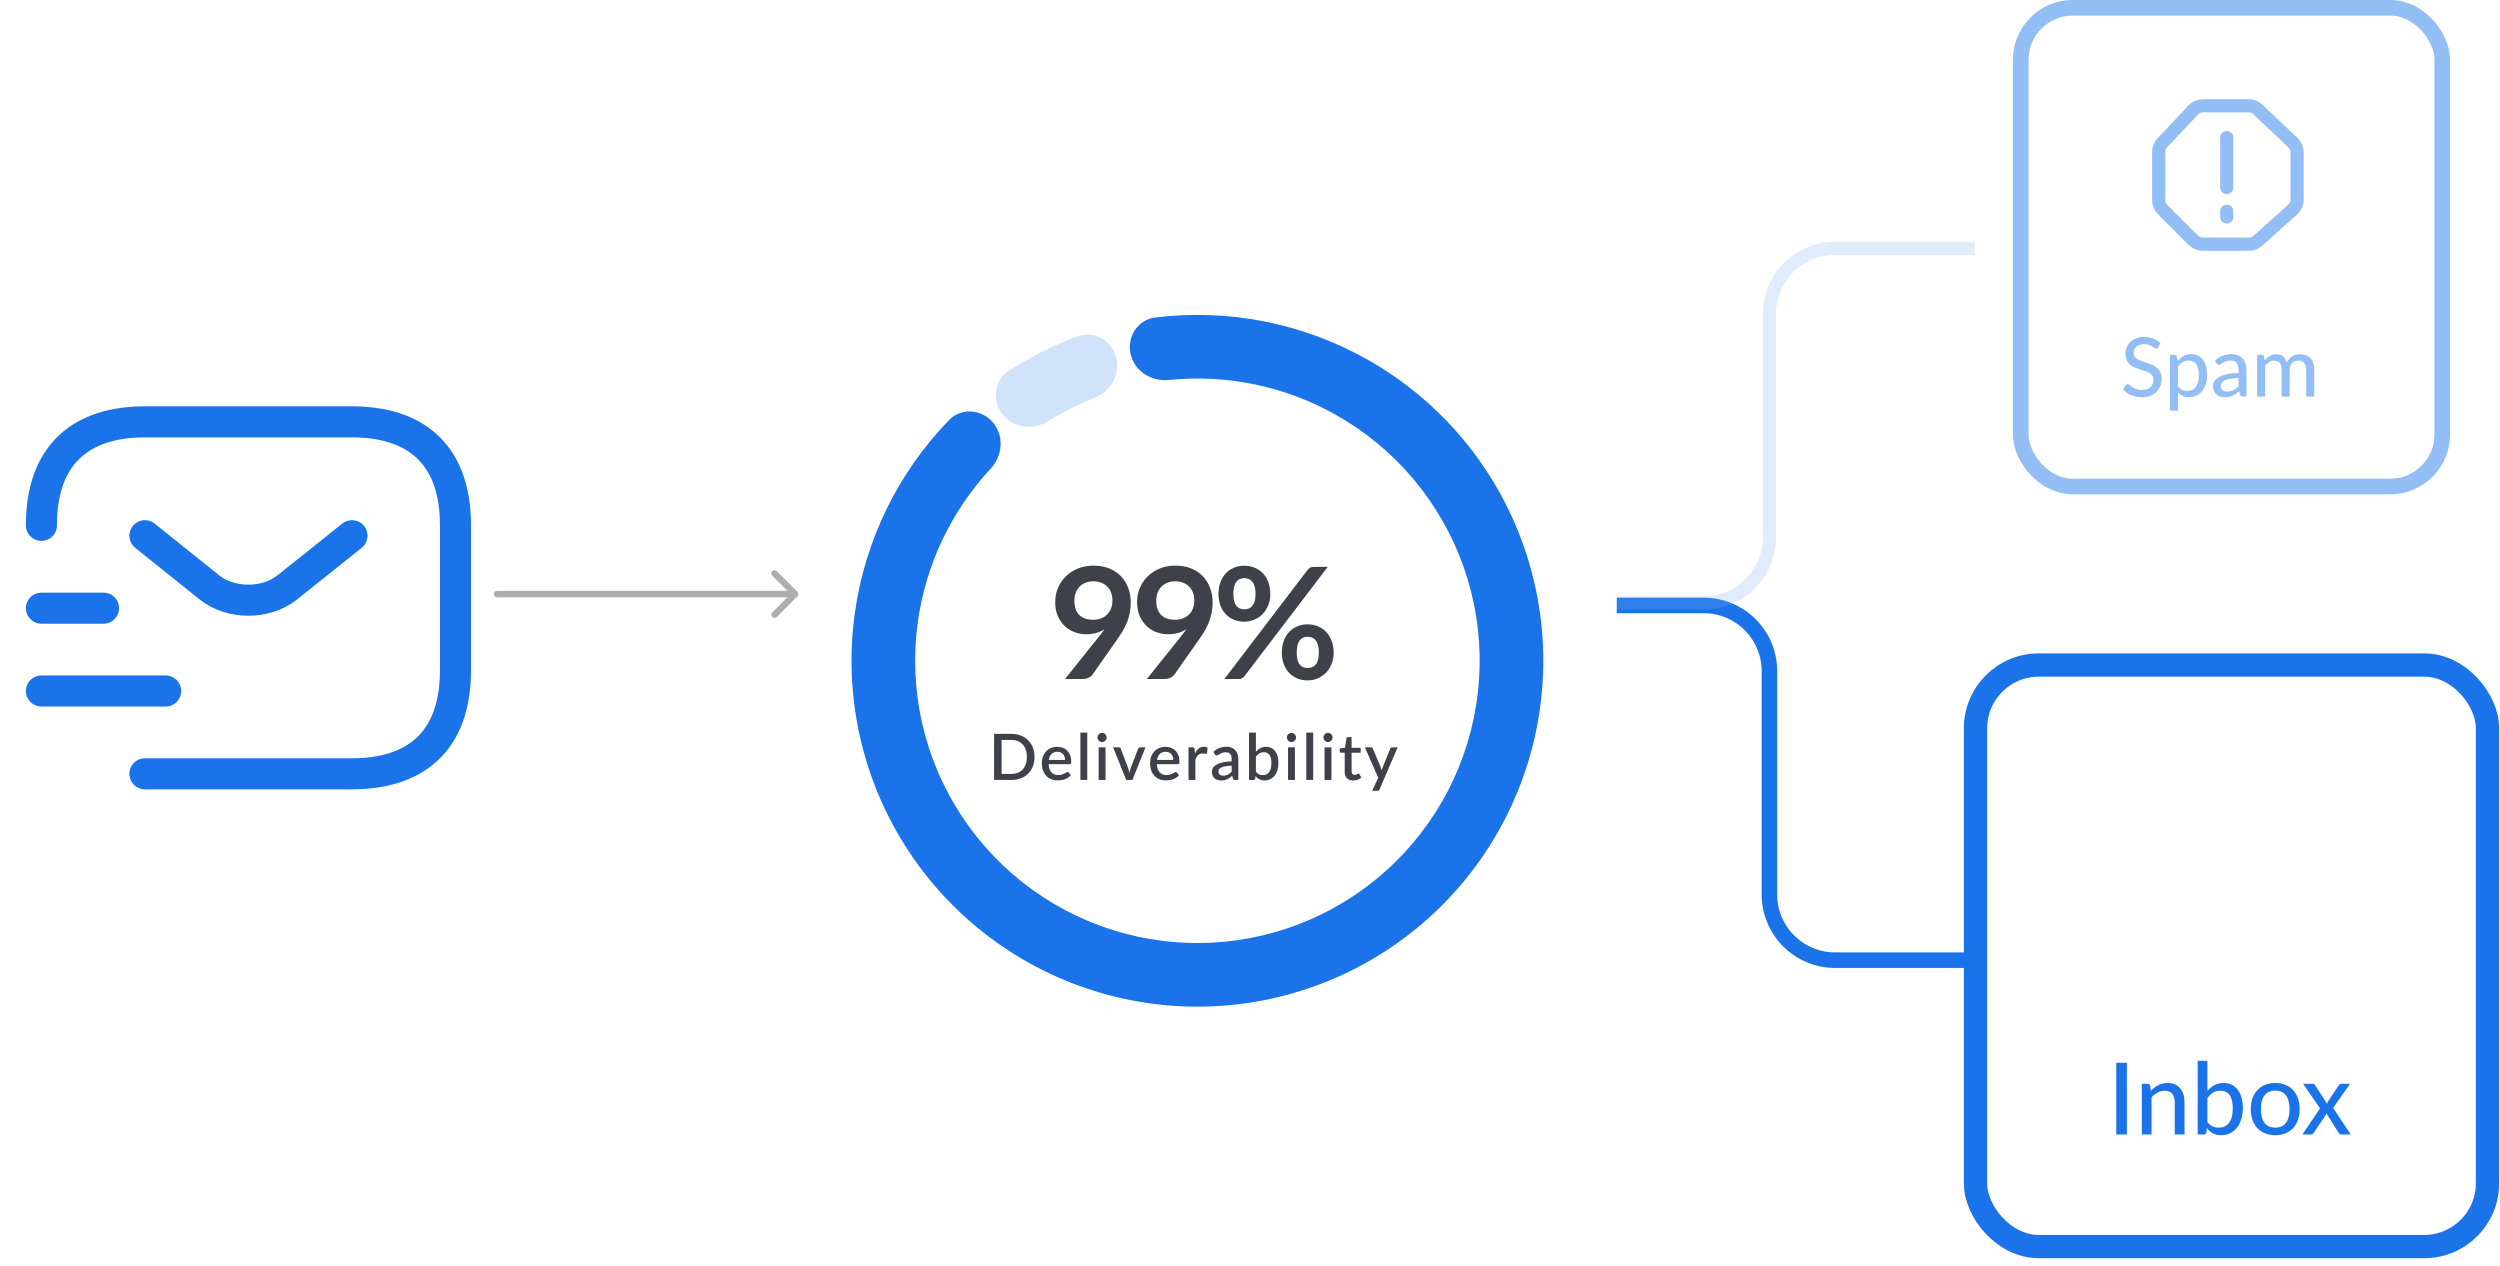
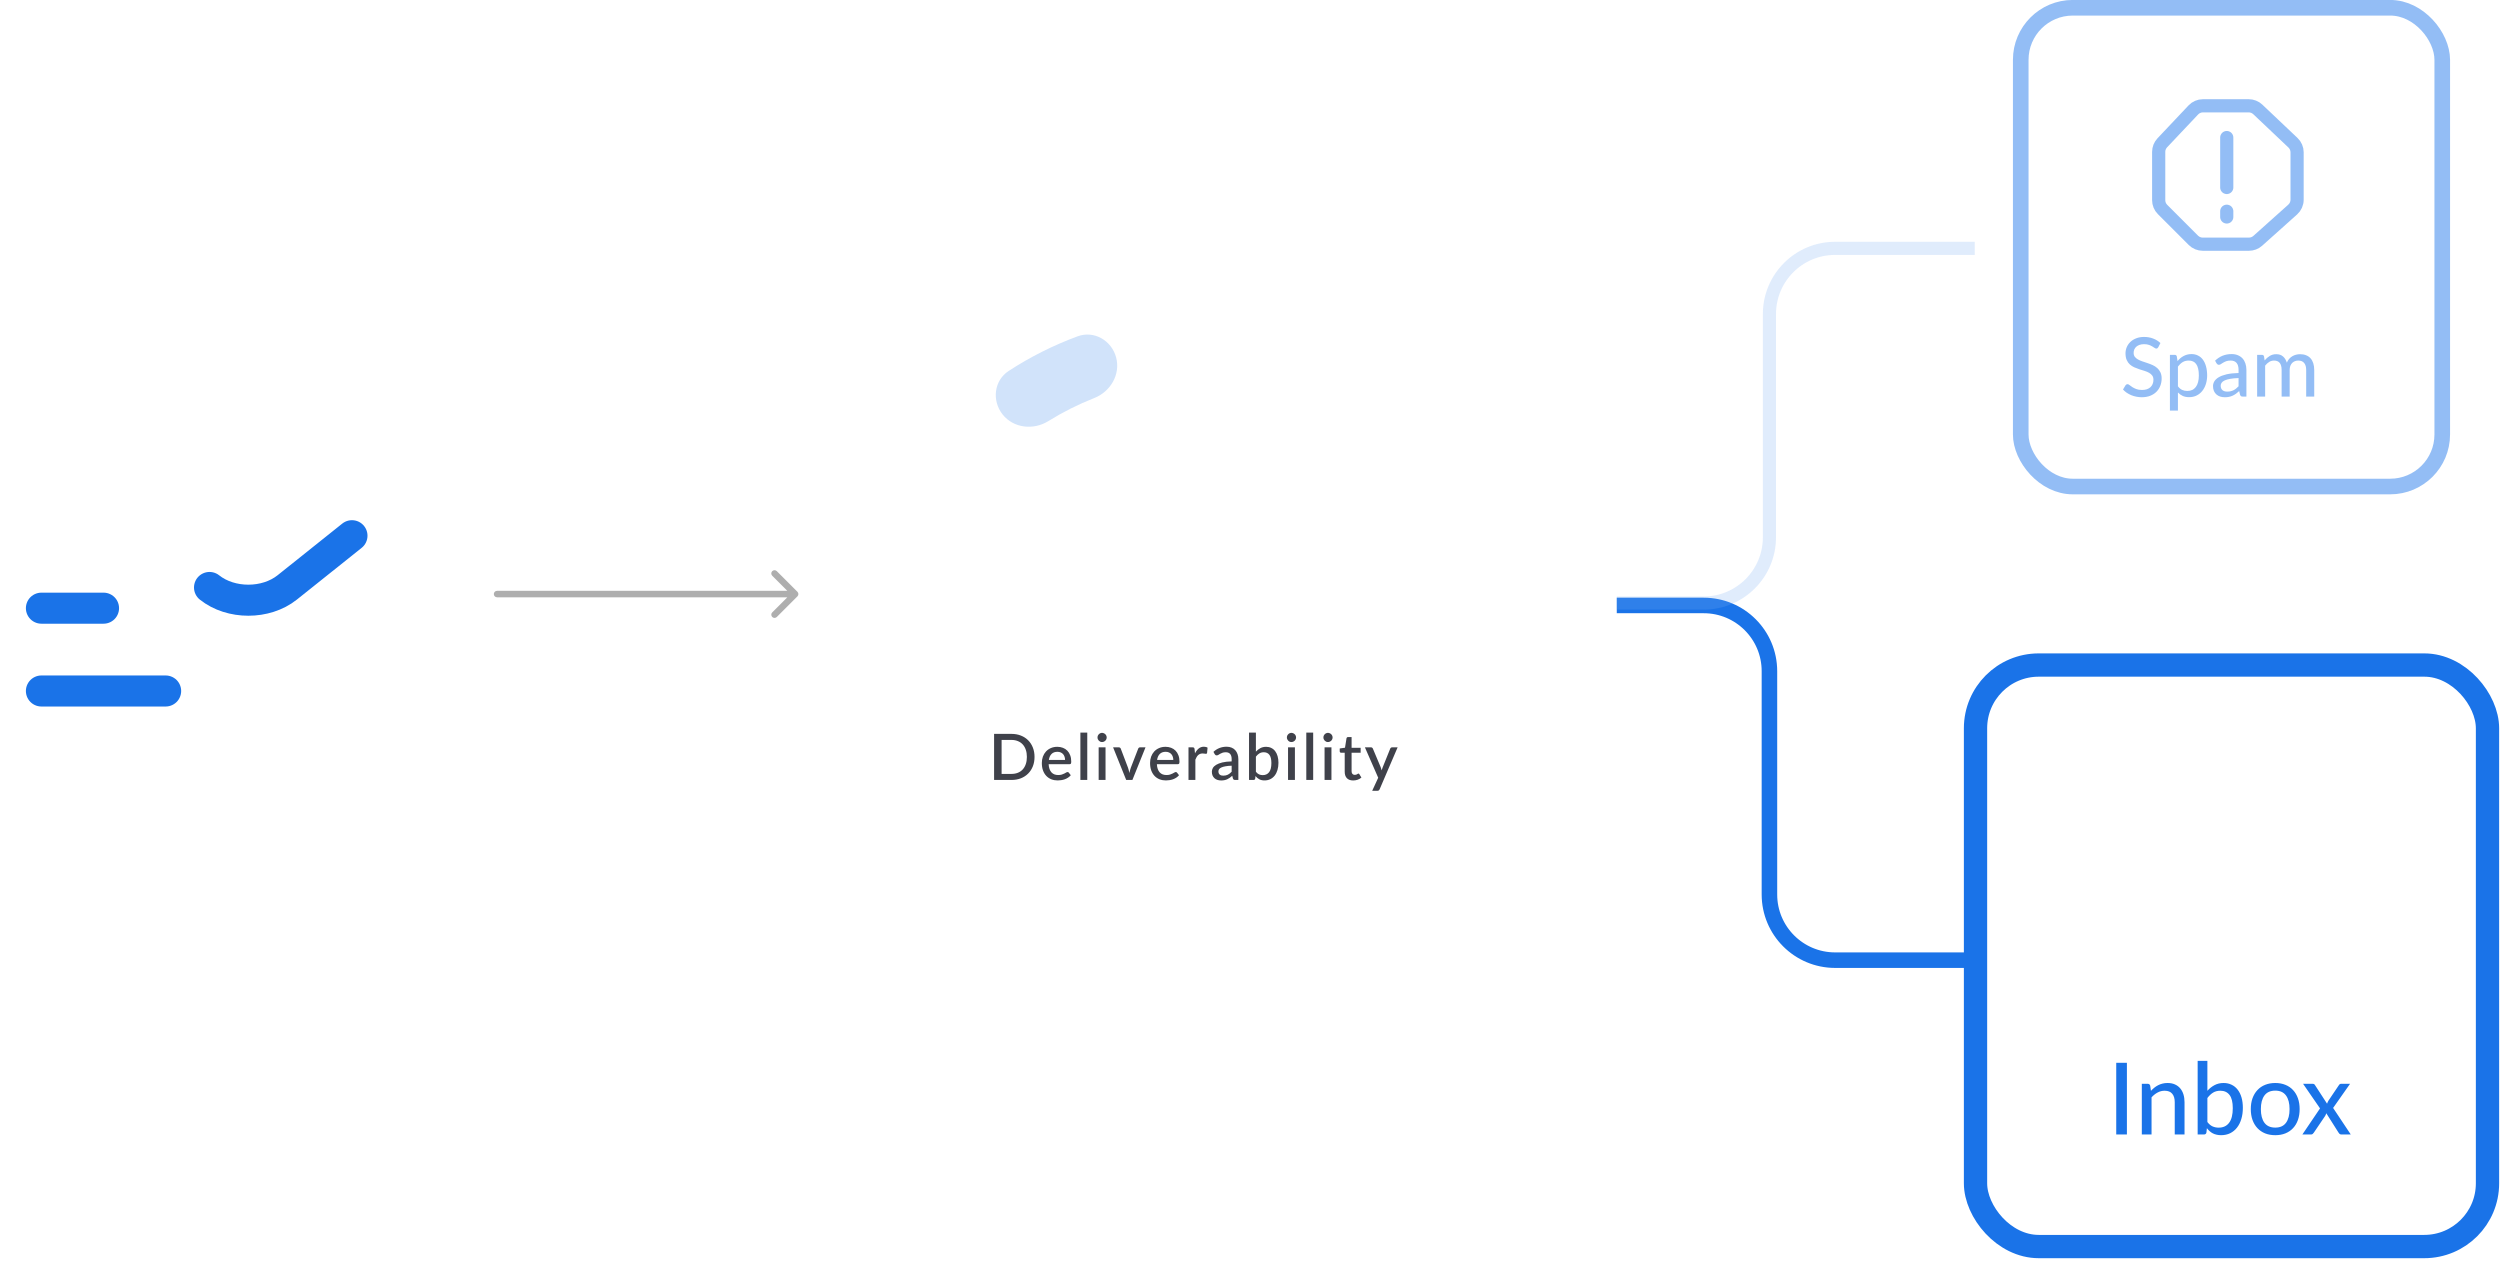
<svg xmlns="http://www.w3.org/2000/svg" width="322" height="163" viewBox="0 0 322 163" fill="none">
  <g filter="url(#filter0_d_13867_1168)">
-     <path d="M127.885 46.772C126.412 45.054 123.809 44.844 122.234 46.469C115.678 53.235 111.408 61.937 110.102 71.339C108.606 82.099 111.094 93.034 117.097 102.089C123.1 111.143 132.205 117.692 142.698 120.503C153.191 123.314 164.35 122.195 174.076 117.354C183.801 112.514 191.423 104.287 195.508 94.221C199.592 84.154 199.858 72.943 196.254 62.694C192.651 52.446 185.427 43.867 175.941 38.572C167.653 33.946 158.137 32.104 148.786 33.255C146.54 33.532 145.138 35.734 145.62 37.946C146.101 40.157 148.284 41.534 150.536 41.304C157.925 40.55 165.405 42.075 171.947 45.728C179.688 50.049 185.583 57.049 188.523 65.412C191.464 73.776 191.247 82.925 187.914 91.14C184.581 99.355 178.361 106.068 170.425 110.018C162.488 113.968 153.382 114.882 144.819 112.587C136.256 110.293 128.826 104.949 123.927 97.56C119.028 90.172 116.998 81.248 118.219 72.467C119.25 65.045 122.543 58.158 127.601 52.719C129.141 51.061 129.359 48.489 127.885 46.772Z" fill="#1A73E8" />
-     <path d="M138.379 69.71C138.379 70.516 138.585 71.132 138.998 71.558C139.418 71.978 140.01 72.188 140.776 72.188C141.176 72.188 141.532 72.125 141.845 71.998C142.158 71.871 142.421 71.698 142.635 71.479C142.848 71.259 143.008 70.999 143.114 70.699C143.227 70.4 143.284 70.077 143.284 69.73C143.284 69.337 143.224 68.988 143.104 68.681C142.984 68.368 142.814 68.105 142.595 67.892C142.375 67.679 142.112 67.516 141.805 67.403C141.506 67.289 141.176 67.233 140.816 67.233C140.443 67.233 140.107 67.296 139.807 67.423C139.508 67.543 139.251 67.712 139.038 67.932C138.825 68.152 138.662 68.415 138.549 68.721C138.435 69.021 138.379 69.351 138.379 69.71ZM141.656 74.216C141.769 74.076 141.875 73.939 141.975 73.806C142.075 73.673 142.172 73.54 142.265 73.407C141.932 73.62 141.566 73.783 141.166 73.896C140.766 74.003 140.347 74.056 139.907 74.056C139.408 74.056 138.918 73.969 138.439 73.796C137.959 73.623 137.533 73.363 137.16 73.017C136.787 72.664 136.484 72.231 136.251 71.718C136.024 71.199 135.911 70.593 135.911 69.9C135.911 69.254 136.031 68.648 136.271 68.082C136.511 67.516 136.847 67.02 137.28 66.593C137.713 66.167 138.232 65.831 138.838 65.584C139.444 65.338 140.114 65.215 140.846 65.215C141.586 65.215 142.248 65.331 142.834 65.564C143.427 65.797 143.93 66.124 144.343 66.543C144.762 66.963 145.082 67.466 145.302 68.052C145.528 68.638 145.642 69.281 145.642 69.98C145.642 70.426 145.602 70.849 145.522 71.249C145.448 71.648 145.342 72.035 145.202 72.408C145.062 72.774 144.892 73.134 144.693 73.487C144.493 73.84 144.27 74.189 144.023 74.535L140.716 79.251C140.603 79.411 140.433 79.547 140.207 79.66C139.981 79.767 139.724 79.82 139.438 79.82H137.17L141.656 74.216ZM148.923 69.71C148.923 70.516 149.129 71.132 149.542 71.558C149.962 71.978 150.555 72.188 151.321 72.188C151.72 72.188 152.076 72.125 152.389 71.998C152.702 71.871 152.966 71.698 153.179 71.479C153.392 71.259 153.552 70.999 153.658 70.699C153.771 70.4 153.828 70.077 153.828 69.73C153.828 69.337 153.768 68.988 153.648 68.681C153.528 68.368 153.359 68.105 153.139 67.892C152.919 67.679 152.656 67.516 152.35 67.403C152.05 67.289 151.72 67.233 151.36 67.233C150.988 67.233 150.651 67.296 150.351 67.423C150.052 67.543 149.795 67.712 149.582 67.932C149.369 68.152 149.206 68.415 149.093 68.721C148.98 69.021 148.923 69.351 148.923 69.71ZM152.2 74.216C152.313 74.076 152.419 73.939 152.519 73.806C152.619 73.673 152.716 73.54 152.809 73.407C152.476 73.62 152.11 73.783 151.71 73.896C151.311 74.003 150.891 74.056 150.451 74.056C149.952 74.056 149.462 73.969 148.983 73.796C148.503 73.623 148.077 73.363 147.704 73.017C147.331 72.664 147.028 72.231 146.795 71.718C146.569 71.199 146.455 70.593 146.455 69.9C146.455 69.254 146.575 68.648 146.815 68.082C147.055 67.516 147.391 67.02 147.824 66.593C148.257 66.167 148.776 65.831 149.382 65.584C149.989 65.338 150.658 65.215 151.39 65.215C152.13 65.215 152.792 65.331 153.378 65.564C153.971 65.797 154.474 66.124 154.887 66.543C155.307 66.963 155.626 67.466 155.846 68.052C156.072 68.638 156.186 69.281 156.186 69.98C156.186 70.426 156.146 70.849 156.066 71.249C155.993 71.648 155.886 72.035 155.746 72.408C155.606 72.774 155.436 73.134 155.237 73.487C155.037 73.84 154.814 74.189 154.567 74.535L151.261 79.251C151.147 79.411 150.978 79.547 150.751 79.66C150.525 79.767 150.268 79.82 149.982 79.82H147.714L152.2 74.216ZM163.613 68.871C163.613 69.417 163.52 69.91 163.333 70.35C163.153 70.789 162.91 71.165 162.604 71.479C162.298 71.785 161.941 72.021 161.535 72.188C161.129 72.354 160.706 72.438 160.266 72.438C159.787 72.438 159.344 72.354 158.938 72.188C158.531 72.021 158.178 71.785 157.879 71.479C157.586 71.165 157.356 70.789 157.189 70.35C157.023 69.91 156.94 69.417 156.94 68.871C156.94 68.312 157.023 67.805 157.189 67.353C157.356 66.9 157.586 66.517 157.879 66.204C158.178 65.891 158.531 65.651 158.938 65.484C159.344 65.311 159.787 65.225 160.266 65.225C160.746 65.225 161.189 65.311 161.595 65.484C162.008 65.651 162.364 65.891 162.664 66.204C162.964 66.517 163.197 66.9 163.363 67.353C163.53 67.805 163.613 68.312 163.613 68.871ZM161.715 68.871C161.715 68.485 161.675 68.162 161.595 67.902C161.522 67.642 161.418 67.433 161.285 67.273C161.159 67.113 161.006 67 160.826 66.933C160.653 66.86 160.466 66.823 160.266 66.823C160.066 66.823 159.88 66.86 159.707 66.933C159.534 67 159.384 67.113 159.257 67.273C159.137 67.433 159.041 67.642 158.968 67.902C158.894 68.162 158.858 68.485 158.858 68.871C158.858 69.244 158.894 69.557 158.968 69.81C159.041 70.057 159.137 70.257 159.257 70.41C159.384 70.563 159.534 70.673 159.707 70.739C159.88 70.806 160.066 70.839 160.266 70.839C160.466 70.839 160.653 70.806 160.826 70.739C161.006 70.673 161.159 70.563 161.285 70.41C161.418 70.257 161.522 70.057 161.595 69.81C161.675 69.557 161.715 69.244 161.715 68.871ZM168.418 65.764C168.505 65.664 168.605 65.574 168.718 65.495C168.838 65.415 169.004 65.375 169.217 65.375H171.016L160.286 79.451C160.2 79.557 160.096 79.647 159.977 79.72C159.857 79.787 159.71 79.82 159.537 79.82H157.699L168.418 65.764ZM171.775 76.424C171.775 76.97 171.682 77.463 171.495 77.902C171.315 78.342 171.072 78.718 170.766 79.031C170.46 79.338 170.103 79.577 169.697 79.75C169.291 79.917 168.868 80 168.428 80C167.949 80 167.506 79.917 167.099 79.75C166.693 79.577 166.34 79.338 166.041 79.031C165.748 78.718 165.518 78.342 165.351 77.902C165.185 77.463 165.101 76.97 165.101 76.424C165.101 75.864 165.185 75.358 165.351 74.905C165.518 74.452 165.748 74.069 166.041 73.756C166.34 73.443 166.693 73.204 167.099 73.037C167.506 72.864 167.949 72.777 168.428 72.777C168.908 72.777 169.351 72.864 169.757 73.037C170.17 73.204 170.523 73.443 170.816 73.756C171.116 74.069 171.349 74.452 171.515 74.905C171.688 75.358 171.775 75.864 171.775 76.424ZM169.867 76.424C169.867 76.037 169.83 75.714 169.757 75.455C169.684 75.195 169.58 74.985 169.447 74.825C169.321 74.665 169.167 74.552 168.988 74.486C168.814 74.412 168.628 74.376 168.428 74.376C168.228 74.376 168.042 74.412 167.869 74.486C167.696 74.552 167.546 74.665 167.419 74.825C167.293 74.985 167.193 75.195 167.119 75.455C167.053 75.714 167.02 76.037 167.02 76.424C167.02 76.797 167.053 77.11 167.119 77.363C167.193 77.616 167.293 77.819 167.419 77.972C167.546 78.125 167.696 78.235 167.869 78.302C168.042 78.368 168.228 78.402 168.428 78.402C168.628 78.402 168.814 78.368 168.988 78.302C169.167 78.235 169.321 78.125 169.447 77.972C169.58 77.819 169.684 77.616 169.757 77.363C169.83 77.11 169.867 76.797 169.867 76.424Z" fill="#3F414A" />
    <path d="M133.247 89.853C133.247 90.293 133.176 90.695 133.033 91.061C132.89 91.423 132.688 91.735 132.427 91.996C132.169 92.257 131.857 92.46 131.492 92.606C131.129 92.749 130.725 92.82 130.28 92.82H128.039V86.886H130.28C130.725 86.886 131.129 86.959 131.492 87.105C131.857 87.248 132.169 87.45 132.427 87.711C132.688 87.972 132.89 88.285 133.033 88.65C133.176 89.013 133.247 89.414 133.247 89.853ZM132.262 89.853C132.262 89.513 132.216 89.206 132.122 88.934C132.032 88.662 131.9 88.433 131.727 88.246C131.556 88.059 131.349 87.917 131.104 87.818C130.86 87.716 130.585 87.665 130.28 87.665H129.007V92.041H130.28C130.585 92.041 130.86 91.992 131.104 91.893C131.349 91.794 131.556 91.651 131.727 91.465C131.9 91.275 132.032 91.046 132.122 90.776C132.216 90.504 132.262 90.197 132.262 89.853ZM137.18 90.245C137.18 90.097 137.158 89.959 137.114 89.833C137.073 89.704 137.011 89.592 136.929 89.499C136.846 89.403 136.743 89.329 136.62 89.276C136.499 89.222 136.359 89.194 136.199 89.194C135.878 89.194 135.625 89.286 135.441 89.47C135.257 89.654 135.14 89.912 135.091 90.245H137.18ZM135.066 90.789C135.077 91.028 135.114 91.235 135.177 91.411C135.241 91.584 135.324 91.728 135.429 91.844C135.536 91.959 135.662 92.046 135.808 92.103C135.956 92.158 136.121 92.186 136.302 92.186C136.476 92.186 136.625 92.166 136.752 92.128C136.878 92.087 136.988 92.043 137.081 91.996C137.175 91.947 137.254 91.903 137.32 91.864C137.386 91.823 137.447 91.802 137.502 91.802C137.573 91.802 137.628 91.83 137.666 91.885L137.918 92.21C137.813 92.334 137.695 92.439 137.563 92.524C137.432 92.609 137.291 92.679 137.143 92.734C136.995 92.786 136.842 92.823 136.686 92.845C136.529 92.87 136.377 92.882 136.228 92.882C135.937 92.882 135.666 92.834 135.416 92.738C135.169 92.639 134.954 92.495 134.77 92.305C134.588 92.116 134.445 91.881 134.341 91.601C134.239 91.32 134.188 90.998 134.188 90.632C134.188 90.341 134.234 90.069 134.324 89.816C134.418 89.564 134.55 89.344 134.72 89.157C134.893 88.97 135.102 88.823 135.346 88.716C135.594 88.606 135.873 88.551 136.183 88.551C136.441 88.551 136.68 88.594 136.9 88.679C137.12 88.761 137.309 88.884 137.469 89.046C137.628 89.208 137.752 89.407 137.839 89.643C137.93 89.877 137.975 90.143 137.975 90.443C137.975 90.58 137.96 90.672 137.93 90.719C137.9 90.765 137.845 90.789 137.765 90.789H135.066ZM140.04 86.722V92.82H139.154V86.722H140.04ZM142.393 88.617V92.82H141.507V88.617H142.393ZM142.542 87.348C142.542 87.428 142.525 87.503 142.492 87.575C142.462 87.646 142.419 87.709 142.364 87.764C142.309 87.816 142.245 87.859 142.171 87.892C142.099 87.922 142.022 87.937 141.94 87.937C141.86 87.937 141.785 87.922 141.713 87.892C141.645 87.859 141.584 87.816 141.532 87.764C141.48 87.709 141.437 87.646 141.404 87.575C141.374 87.503 141.359 87.428 141.359 87.348C141.359 87.266 141.374 87.189 141.404 87.117C141.437 87.046 141.48 86.984 141.532 86.932C141.584 86.877 141.645 86.834 141.713 86.804C141.785 86.771 141.86 86.754 141.94 86.754C142.022 86.754 142.099 86.771 142.171 86.804C142.245 86.834 142.309 86.877 142.364 86.932C142.419 86.984 142.462 87.046 142.492 87.117C142.525 87.189 142.542 87.266 142.542 87.348ZM147.543 88.617L145.854 92.82H145.054L143.365 88.617H144.094C144.163 88.617 144.219 88.635 144.263 88.671C144.31 88.704 144.34 88.743 144.354 88.79L145.285 91.238C145.323 91.353 145.358 91.467 145.388 91.58C145.418 91.693 145.444 91.807 145.466 91.922C145.488 91.807 145.514 91.694 145.544 91.584C145.577 91.471 145.613 91.356 145.652 91.238L146.599 88.79C146.616 88.741 146.646 88.7 146.69 88.667C146.734 88.634 146.788 88.617 146.851 88.617H147.543ZM151.121 90.245C151.121 90.097 151.099 89.959 151.055 89.833C151.014 89.704 150.952 89.592 150.869 89.499C150.787 89.403 150.684 89.329 150.56 89.276C150.439 89.222 150.299 89.194 150.14 89.194C149.819 89.194 149.566 89.286 149.382 89.47C149.198 89.654 149.081 89.912 149.032 90.245H151.121ZM149.007 90.789C149.018 91.028 149.055 91.235 149.118 91.411C149.181 91.584 149.265 91.728 149.369 91.844C149.477 91.959 149.603 92.046 149.749 92.103C149.897 92.158 150.062 92.186 150.243 92.186C150.416 92.186 150.566 92.166 150.692 92.128C150.819 92.087 150.928 92.043 151.022 91.996C151.115 91.947 151.195 91.903 151.261 91.864C151.327 91.823 151.387 91.802 151.442 91.802C151.514 91.802 151.569 91.83 151.607 91.885L151.858 92.21C151.754 92.334 151.636 92.439 151.504 92.524C151.372 92.609 151.232 92.679 151.084 92.734C150.935 92.786 150.783 92.823 150.626 92.845C150.47 92.87 150.317 92.882 150.169 92.882C149.878 92.882 149.607 92.834 149.357 92.738C149.11 92.639 148.894 92.495 148.71 92.305C148.529 92.116 148.386 91.881 148.282 91.601C148.18 91.32 148.129 90.998 148.129 90.632C148.129 90.341 148.174 90.069 148.265 89.816C148.358 89.564 148.49 89.344 148.661 89.157C148.834 88.97 149.042 88.823 149.287 88.716C149.534 88.606 149.813 88.551 150.124 88.551C150.382 88.551 150.621 88.594 150.841 88.679C151.06 88.761 151.25 88.884 151.409 89.046C151.569 89.208 151.692 89.407 151.78 89.643C151.871 89.877 151.916 90.143 151.916 90.443C151.916 90.58 151.901 90.672 151.871 90.719C151.84 90.765 151.786 90.789 151.706 90.789H149.007ZM153.915 89.396C154.047 89.129 154.206 88.921 154.393 88.77C154.58 88.616 154.804 88.539 155.065 88.539C155.155 88.539 155.241 88.55 155.32 88.572C155.4 88.591 155.471 88.621 155.534 88.662L155.473 89.33C155.462 89.377 155.444 89.41 155.419 89.429C155.397 89.445 155.367 89.454 155.328 89.454C155.287 89.454 155.228 89.447 155.151 89.433C155.074 89.417 154.993 89.408 154.908 89.408C154.784 89.408 154.675 89.426 154.578 89.462C154.485 89.498 154.4 89.55 154.323 89.618C154.249 89.687 154.183 89.771 154.125 89.87C154.067 89.969 154.014 90.081 153.964 90.208V92.82H153.078V88.617H153.594C153.687 88.617 153.752 88.635 153.787 88.671C153.823 88.704 153.848 88.763 153.861 88.848L153.915 89.396ZM158.638 90.983C158.322 90.993 158.056 91.019 157.839 91.061C157.622 91.099 157.446 91.15 157.312 91.213C157.177 91.274 157.079 91.347 157.019 91.432C156.961 91.517 156.932 91.61 156.932 91.712C156.932 91.811 156.948 91.896 156.978 91.967C157.011 92.036 157.055 92.094 157.11 92.14C157.167 92.184 157.233 92.217 157.307 92.239C157.384 92.258 157.468 92.268 157.559 92.268C157.79 92.268 157.987 92.225 158.152 92.14C158.32 92.052 158.482 91.926 158.638 91.761V90.983ZM156.29 89.202C156.765 88.76 157.331 88.539 157.987 88.539C158.229 88.539 158.443 88.579 158.63 88.658C158.82 88.735 158.978 88.845 159.104 88.988C159.233 89.131 159.331 89.301 159.397 89.499C159.465 89.694 159.5 89.911 159.5 90.15V92.82H159.104C159.019 92.82 158.954 92.808 158.91 92.783C158.866 92.756 158.829 92.702 158.799 92.623L158.713 92.281C158.605 92.377 158.5 92.463 158.395 92.54C158.291 92.614 158.182 92.677 158.07 92.73C157.96 92.782 157.84 92.82 157.711 92.845C157.585 92.873 157.445 92.886 157.291 92.886C157.121 92.886 156.961 92.863 156.813 92.816C156.667 92.769 156.541 92.699 156.434 92.606C156.327 92.51 156.242 92.392 156.178 92.252C156.118 92.112 156.088 91.947 156.088 91.757C156.088 91.595 156.13 91.437 156.215 91.283C156.303 91.129 156.446 90.992 156.644 90.871C156.845 90.748 157.107 90.646 157.431 90.566C157.758 90.487 158.16 90.441 158.638 90.43V90.15C158.638 89.848 158.574 89.623 158.445 89.474C158.316 89.326 158.126 89.252 157.876 89.252C157.706 89.252 157.563 89.274 157.448 89.318C157.332 89.359 157.232 89.404 157.147 89.454C157.062 89.503 156.986 89.55 156.92 89.594C156.854 89.635 156.784 89.656 156.71 89.656C156.649 89.656 156.597 89.641 156.553 89.61C156.512 89.577 156.478 89.537 156.45 89.491L156.29 89.202ZM161.76 91.765C161.883 91.925 162.018 92.037 162.164 92.103C162.312 92.166 162.473 92.198 162.646 92.198C162.995 92.198 163.267 92.072 163.462 91.819C163.657 91.566 163.754 91.175 163.754 90.644C163.754 90.161 163.669 89.808 163.499 89.585C163.331 89.363 163.091 89.252 162.778 89.252C162.56 89.252 162.371 89.301 162.209 89.4C162.05 89.496 161.9 89.635 161.76 89.816V91.765ZM161.76 89.173C161.933 88.984 162.126 88.833 162.341 88.72C162.555 88.608 162.799 88.551 163.074 88.551C163.319 88.551 163.538 88.599 163.734 88.695C163.931 88.789 164.099 88.925 164.236 89.103C164.374 89.282 164.479 89.499 164.554 89.754C164.628 90.007 164.665 90.293 164.665 90.612C164.665 90.952 164.622 91.263 164.537 91.543C164.455 91.82 164.335 92.059 164.179 92.26C164.022 92.458 163.832 92.612 163.61 92.721C163.387 92.829 163.139 92.882 162.864 92.882C162.729 92.882 162.607 92.868 162.497 92.841C162.387 92.816 162.286 92.779 162.192 92.73C162.099 92.68 162.012 92.621 161.933 92.552C161.856 92.484 161.782 92.406 161.71 92.318L161.673 92.643C161.659 92.706 161.635 92.752 161.599 92.779C161.563 92.807 161.514 92.82 161.451 92.82H160.874V86.722H161.76V89.173ZM166.785 88.617V92.82H165.899V88.617H166.785ZM166.933 87.348C166.933 87.428 166.917 87.503 166.884 87.575C166.854 87.646 166.811 87.709 166.756 87.764C166.701 87.816 166.637 87.859 166.562 87.892C166.491 87.922 166.414 87.937 166.332 87.937C166.252 87.937 166.176 87.922 166.105 87.892C166.036 87.859 165.976 87.816 165.924 87.764C165.872 87.709 165.829 87.646 165.796 87.575C165.766 87.503 165.751 87.428 165.751 87.348C165.751 87.266 165.766 87.189 165.796 87.117C165.829 87.046 165.872 86.984 165.924 86.932C165.976 86.877 166.036 86.834 166.105 86.804C166.176 86.771 166.252 86.754 166.332 86.754C166.414 86.754 166.491 86.771 166.562 86.804C166.637 86.834 166.701 86.877 166.756 86.932C166.811 86.984 166.854 87.046 166.884 87.117C166.917 87.189 166.933 87.266 166.933 87.348ZM169.137 86.722V92.82H168.251V86.722H169.137ZM171.49 88.617V92.82H170.604V88.617H171.49ZM171.638 87.348C171.638 87.428 171.621 87.503 171.589 87.575C171.558 87.646 171.516 87.709 171.461 87.764C171.406 87.816 171.341 87.859 171.267 87.892C171.196 87.922 171.119 87.937 171.036 87.937C170.957 87.937 170.881 87.922 170.81 87.892C170.741 87.859 170.681 87.816 170.628 87.764C170.576 87.709 170.534 87.646 170.501 87.575C170.47 87.503 170.455 87.428 170.455 87.348C170.455 87.266 170.47 87.189 170.501 87.117C170.534 87.046 170.576 86.984 170.628 86.932C170.681 86.877 170.741 86.834 170.81 86.804C170.881 86.771 170.957 86.754 171.036 86.754C171.119 86.754 171.196 86.771 171.267 86.804C171.341 86.834 171.406 86.877 171.461 86.932C171.516 86.984 171.558 87.046 171.589 87.117C171.621 87.189 171.638 87.266 171.638 87.348ZM174.287 92.886C173.938 92.886 173.668 92.789 173.479 92.594C173.292 92.396 173.199 92.118 173.199 91.761V89.314H172.737C172.688 89.314 172.645 89.298 172.609 89.268C172.574 89.235 172.556 89.187 172.556 89.124V88.766L173.236 88.667L173.429 87.451C173.443 87.404 173.466 87.367 173.499 87.34C173.532 87.309 173.576 87.294 173.631 87.294H174.085V88.675H175.251V89.314H174.085V91.7C174.085 91.851 174.122 91.966 174.196 92.046C174.27 92.125 174.369 92.165 174.493 92.165C174.561 92.165 174.62 92.157 174.67 92.14C174.719 92.121 174.762 92.102 174.798 92.083C174.833 92.061 174.863 92.041 174.888 92.025C174.916 92.006 174.942 91.996 174.966 91.996C175.016 91.996 175.056 92.024 175.086 92.079L175.35 92.511C175.212 92.632 175.05 92.725 174.863 92.791C174.677 92.855 174.484 92.886 174.287 92.886ZM180.015 88.617L177.699 94.015C177.669 94.079 177.631 94.128 177.588 94.164C177.546 94.199 177.482 94.217 177.394 94.217H176.739L177.513 92.536L175.799 88.617H176.57C176.644 88.617 176.7 88.635 176.739 88.671C176.78 88.704 176.81 88.743 176.829 88.79L177.831 91.176C177.855 91.245 177.877 91.314 177.897 91.382C177.919 91.448 177.939 91.517 177.958 91.588C177.98 91.517 178.002 91.447 178.024 91.378C178.046 91.309 178.071 91.241 178.098 91.172L179.059 88.79C179.078 88.741 179.109 88.7 179.153 88.667C179.2 88.634 179.251 88.617 179.306 88.617H180.015Z" fill="#3F414A" />
    <path d="M143.757 38.398C143.172 36.212 140.916 34.897 138.793 35.681C135.678 36.831 132.702 38.326 129.919 40.138C128.022 41.373 127.731 43.968 129.134 45.742C130.538 47.517 133.105 47.796 135.026 46.601C136.899 45.436 138.875 44.444 140.928 43.636C143.034 42.809 144.343 40.584 143.757 38.398Z" fill="#D1E3FA" />
  </g>
  <g opacity="0.8">
    <rect x="260.271" y="1" width="54.291" height="61.664" rx="6.703" stroke="#78ADF2" stroke-width="2.011" stroke-linecap="round" />
    <path d="M277.987 44.721C277.951 44.78 277.914 44.825 277.876 44.853C277.837 44.881 277.787 44.895 277.727 44.895C277.664 44.895 277.592 44.867 277.511 44.81C277.429 44.75 277.327 44.685 277.204 44.615C277.084 44.541 276.939 44.475 276.77 44.419C276.601 44.359 276.398 44.329 276.161 44.329C275.939 44.329 275.743 44.359 275.574 44.419C275.408 44.475 275.269 44.555 275.156 44.657C275.043 44.756 274.957 44.874 274.897 45.011C274.84 45.145 274.812 45.292 274.812 45.451C274.812 45.655 274.863 45.825 274.966 45.959C275.071 46.093 275.209 46.207 275.378 46.302C275.548 46.398 275.74 46.48 275.955 46.551C276.17 46.622 276.391 46.696 276.616 46.773C276.842 46.847 277.063 46.934 277.278 47.032C277.493 47.131 277.685 47.257 277.854 47.408C278.024 47.556 278.16 47.74 278.262 47.958C278.368 48.174 278.421 48.438 278.421 48.752C278.421 49.087 278.362 49.401 278.246 49.694C278.133 49.987 277.967 50.242 277.749 50.461C277.53 50.68 277.26 50.852 276.939 50.98C276.622 51.103 276.26 51.165 275.854 51.165C275.611 51.165 275.375 51.14 275.146 51.091C274.916 51.045 274.699 50.98 274.495 50.895C274.29 50.807 274.098 50.703 273.918 50.583C273.742 50.459 273.583 50.322 273.442 50.17L273.765 49.63C273.796 49.588 273.833 49.553 273.876 49.525C273.922 49.496 273.973 49.482 274.029 49.482C274.103 49.482 274.188 49.521 274.283 49.599C274.382 49.676 274.502 49.763 274.643 49.858C274.788 49.95 274.959 50.034 275.156 50.112C275.357 50.189 275.601 50.228 275.886 50.228C276.119 50.228 276.327 50.198 276.511 50.138C276.694 50.075 276.847 49.987 276.971 49.874C277.098 49.757 277.195 49.618 277.262 49.456C277.329 49.294 277.362 49.114 277.362 48.916C277.362 48.694 277.311 48.512 277.209 48.371C277.107 48.23 276.971 48.112 276.802 48.017C276.632 47.921 276.44 47.84 276.225 47.773C276.01 47.706 275.789 47.638 275.563 47.567C275.338 47.493 275.117 47.408 274.902 47.313C274.687 47.218 274.495 47.094 274.325 46.943C274.156 46.787 274.02 46.595 273.918 46.366C273.816 46.133 273.765 45.847 273.765 45.509C273.765 45.237 273.818 44.974 273.923 44.721C274.029 44.467 274.183 44.242 274.384 44.048C274.588 43.851 274.839 43.694 275.135 43.578C275.431 43.458 275.77 43.398 276.151 43.398C276.578 43.398 276.969 43.467 277.325 43.604C277.685 43.738 277.997 43.932 278.262 44.186L277.987 44.721ZM280.518 49.757C280.687 49.98 280.869 50.135 281.063 50.223C281.26 50.311 281.481 50.355 281.724 50.355C282.197 50.355 282.562 50.186 282.819 49.847C283.08 49.505 283.211 49.008 283.211 48.355C283.211 48.013 283.181 47.722 283.121 47.482C283.065 47.239 282.98 47.041 282.867 46.89C282.758 46.734 282.622 46.622 282.46 46.551C282.297 46.477 282.114 46.44 281.909 46.44C281.61 46.44 281.349 46.507 281.126 46.641C280.908 46.775 280.705 46.965 280.518 47.212V49.757ZM280.465 46.509C280.578 46.375 280.698 46.253 280.825 46.144C280.955 46.031 281.095 45.936 281.243 45.858C281.391 45.777 281.548 45.715 281.714 45.673C281.883 45.627 282.063 45.604 282.253 45.604C282.56 45.604 282.837 45.664 283.084 45.784C283.334 45.904 283.548 46.08 283.724 46.313C283.9 46.546 284.036 46.833 284.131 47.175C284.23 47.517 284.28 47.911 284.28 48.355C284.28 48.754 284.225 49.124 284.116 49.466C284.01 49.805 283.856 50.099 283.655 50.35C283.458 50.6 283.214 50.798 282.925 50.943C282.639 51.084 282.317 51.154 281.957 51.154C281.636 51.154 281.361 51.101 281.132 50.995C280.902 50.889 280.698 50.741 280.518 50.551V52.884H279.486V45.705H280.105C280.25 45.705 280.34 45.773 280.375 45.911L280.465 46.509ZM288.327 48.694C287.907 48.708 287.551 48.742 287.258 48.794C286.966 48.844 286.728 48.911 286.544 48.995C286.361 49.08 286.228 49.181 286.147 49.297C286.066 49.41 286.026 49.537 286.026 49.678C286.026 49.812 286.047 49.928 286.089 50.027C286.135 50.122 286.195 50.202 286.269 50.265C286.347 50.325 286.437 50.369 286.539 50.398C286.641 50.426 286.752 50.44 286.872 50.44C287.031 50.44 287.175 50.424 287.306 50.392C287.44 50.361 287.565 50.316 287.682 50.26C287.798 50.2 287.909 50.128 288.015 50.043C288.121 49.958 288.225 49.861 288.327 49.752V48.694ZM285.301 46.456C285.601 46.17 285.925 45.957 286.274 45.816C286.627 45.675 287.013 45.604 287.433 45.604C287.74 45.604 288.011 45.655 288.248 45.758C288.484 45.856 288.683 45.995 288.846 46.175C289.008 46.355 289.13 46.571 289.211 46.821C289.295 47.071 289.338 47.348 289.338 47.652V51.08H288.877C288.775 51.08 288.697 51.064 288.645 51.032C288.592 50.997 288.549 50.934 288.518 50.842L288.406 50.371C288.269 50.498 288.133 50.611 287.999 50.71C287.865 50.805 287.724 50.888 287.576 50.958C287.431 51.025 287.276 51.077 287.11 51.112C286.944 51.147 286.761 51.165 286.56 51.165C286.348 51.165 286.149 51.136 285.962 51.08C285.779 51.02 285.618 50.93 285.481 50.81C285.343 50.69 285.234 50.54 285.153 50.361C285.075 50.181 285.036 49.971 285.036 49.731C285.036 49.519 285.093 49.316 285.206 49.122C285.322 48.925 285.509 48.748 285.766 48.593C286.027 48.438 286.366 48.311 286.782 48.212C287.202 48.114 287.717 48.057 288.327 48.043V47.652C288.327 47.246 288.241 46.943 288.068 46.742C287.895 46.541 287.641 46.44 287.306 46.44C287.08 46.44 286.89 46.468 286.735 46.525C286.583 46.581 286.451 46.645 286.338 46.715C286.228 46.782 286.131 46.844 286.047 46.9C285.966 46.957 285.881 46.985 285.793 46.985C285.722 46.985 285.661 46.965 285.608 46.927C285.558 46.888 285.518 46.842 285.486 46.789L285.301 46.456ZM290.719 51.08V45.705H291.338C291.482 45.705 291.572 45.773 291.608 45.911L291.682 46.424C291.879 46.188 292.098 45.995 292.338 45.847C292.581 45.696 292.865 45.62 293.19 45.62C293.546 45.62 293.835 45.719 294.057 45.916C294.28 46.11 294.442 46.375 294.544 46.71C294.622 46.519 294.722 46.355 294.846 46.218C294.969 46.08 295.107 45.967 295.258 45.879C295.41 45.791 295.57 45.726 295.74 45.683C295.913 45.641 296.087 45.62 296.264 45.62C296.549 45.62 296.803 45.666 297.025 45.758C297.251 45.846 297.442 45.976 297.597 46.149C297.752 46.322 297.87 46.535 297.951 46.789C298.032 47.043 298.073 47.332 298.073 47.657V51.08H297.036V47.657C297.036 47.255 296.948 46.951 296.772 46.747C296.599 46.542 296.345 46.44 296.01 46.44C295.861 46.44 295.72 46.466 295.586 46.519C295.452 46.569 295.334 46.645 295.232 46.747C295.133 46.849 295.054 46.976 294.994 47.128C294.937 47.279 294.909 47.456 294.909 47.657V51.08H293.872V47.657C293.872 47.241 293.789 46.934 293.623 46.736C293.458 46.539 293.214 46.44 292.893 46.44C292.671 46.44 292.465 46.498 292.274 46.615C292.084 46.731 291.909 46.89 291.751 47.091V51.08H290.719Z" fill="#78ADF2" />
    <path d="M286.806 17.718V24.146M286.806 27.208V27.945M278.039 19.561V25.781C278.039 26.231 278.218 26.663 278.536 26.981L282.51 30.955C282.828 31.273 283.26 31.452 283.71 31.452H289.664C290.082 31.452 290.485 31.298 290.796 31.02L295.299 26.99C295.659 26.668 295.865 26.208 295.865 25.725V19.617C295.865 19.15 295.673 18.705 295.335 18.384L290.804 14.092C290.488 13.793 290.07 13.626 289.636 13.626H283.739C283.272 13.626 282.825 13.819 282.504 14.158L278.503 18.396C278.205 18.711 278.039 19.128 278.039 19.561Z" stroke="#78ADF2" stroke-width="1.698" stroke-linecap="round" />
  </g>
  <rect x="254.447" y="85.657" width="65.943" height="74.898" rx="8.141" stroke="#1A73E8" stroke-width="3" stroke-linecap="round" />
  <path d="M273.946 146.122H272.571V136.893H273.946V146.122ZM277.042 140.499C277.183 140.349 277.331 140.212 277.485 140.087C277.64 139.963 277.802 139.858 277.974 139.772C278.149 139.682 278.336 139.614 278.533 139.567C278.734 139.515 278.948 139.49 279.176 139.49C279.535 139.49 279.85 139.55 280.12 139.67C280.394 139.79 280.624 139.959 280.808 140.177C280.992 140.391 281.131 140.651 281.226 140.955C281.32 141.259 281.367 141.595 281.367 141.964V146.122H280.107V141.964C280.107 141.497 280 141.135 279.786 140.878C279.572 140.616 279.244 140.486 278.803 140.486C278.482 140.486 278.179 140.563 277.897 140.717C277.618 140.867 277.359 141.073 277.119 141.334V146.122H275.866V139.592H276.618C276.794 139.592 276.903 139.676 276.946 139.843L277.042 140.499ZM284.311 144.515C284.517 144.785 284.739 144.973 284.979 145.081C285.219 145.188 285.481 145.241 285.763 145.241C286.346 145.241 286.794 145.033 287.106 144.618C287.423 144.202 287.582 143.575 287.582 142.735C287.582 141.96 287.443 141.392 287.164 141.032C286.886 140.668 286.492 140.486 285.982 140.486C285.622 140.486 285.309 140.567 285.044 140.73C284.782 140.893 284.538 141.124 284.311 141.424V144.515ZM284.311 140.492C284.581 140.192 284.887 139.95 285.23 139.766C285.573 139.582 285.963 139.49 286.4 139.49C286.781 139.49 287.124 139.565 287.428 139.715C287.736 139.86 287.998 140.072 288.212 140.351C288.426 140.625 288.591 140.959 288.707 141.353C288.822 141.747 288.88 142.193 288.88 142.69C288.88 143.217 288.814 143.697 288.681 144.129C288.552 144.562 288.366 144.933 288.122 145.241C287.882 145.55 287.588 145.79 287.241 145.961C286.894 146.128 286.505 146.212 286.072 146.212C285.862 146.212 285.669 146.19 285.493 146.147C285.318 146.109 285.155 146.051 285.005 145.974C284.859 145.897 284.724 145.802 284.6 145.691C284.476 145.58 284.358 145.453 284.247 145.312L284.189 145.858C284.155 146.034 284.048 146.122 283.868 146.122H283.058V136.636H284.311V140.492ZM293.057 139.49C293.537 139.49 293.97 139.569 294.356 139.727C294.745 139.882 295.075 140.107 295.345 140.402C295.619 140.694 295.829 141.047 295.975 141.463C296.121 141.874 296.194 142.337 296.194 142.851C296.194 143.365 296.121 143.83 295.975 144.245C295.829 144.661 295.619 145.014 295.345 145.305C295.075 145.597 294.745 145.822 294.356 145.98C293.97 146.134 293.537 146.212 293.057 146.212C292.573 146.212 292.136 146.134 291.747 145.98C291.361 145.822 291.031 145.597 290.757 145.305C290.483 145.014 290.271 144.661 290.121 144.245C289.975 143.83 289.902 143.365 289.902 142.851C289.902 142.337 289.975 141.874 290.121 141.463C290.271 141.047 290.483 140.694 290.757 140.402C291.031 140.107 291.361 139.882 291.747 139.727C292.136 139.569 292.573 139.49 293.057 139.49ZM293.057 145.235C293.674 145.235 294.135 145.027 294.439 144.611C294.743 144.196 294.895 143.611 294.895 142.857C294.895 142.103 294.743 141.518 294.439 141.103C294.135 140.683 293.674 140.473 293.057 140.473C292.432 140.473 291.965 140.683 291.657 141.103C291.352 141.518 291.2 142.103 291.2 142.857C291.2 143.611 291.352 144.196 291.657 144.611C291.965 145.027 292.432 145.235 293.057 145.235ZM302.779 146.122H301.571C301.472 146.122 301.393 146.096 301.333 146.044C301.277 145.989 301.232 145.931 301.198 145.871L299.624 143.384C299.602 143.448 299.581 143.51 299.559 143.57C299.538 143.63 299.51 143.686 299.476 143.737L298.03 145.871C297.987 145.931 297.938 145.989 297.882 146.044C297.826 146.096 297.753 146.122 297.664 146.122H296.545L298.82 142.761L296.635 139.592H297.843C297.942 139.592 298.013 139.607 298.056 139.637C298.103 139.667 298.143 139.712 298.178 139.772L299.726 142.157C299.748 142.092 299.771 142.03 299.797 141.97C299.823 141.906 299.857 141.84 299.9 141.771L301.23 139.798C301.307 139.661 301.41 139.592 301.539 139.592H302.689L300.504 142.703L302.779 146.122Z" fill="#1A73E8" />
  <path d="M64.022 76.098C63.791 76.098 63.604 76.285 63.604 76.516C63.604 76.746 63.791 76.933 64.022 76.933V76.098ZM102.709 76.811C102.872 76.648 102.872 76.383 102.709 76.221L100.054 73.565C99.891 73.402 99.626 73.402 99.463 73.565C99.3 73.728 99.3 73.992 99.463 74.155L101.824 76.516L99.463 78.876C99.3 79.039 99.3 79.303 99.463 79.466C99.626 79.629 99.891 79.629 100.054 79.466L102.709 76.811ZM64.022 76.516V76.933H102.414V76.516V76.098H64.022V76.516Z" fill="#AEAEAE" />
  <path d="M254.348 123.669H236.363C231.69 123.669 227.903 119.881 227.903 115.209V86.444C227.903 81.772 224.115 77.984 219.443 77.984H208.24" stroke="#1A73E8" stroke-width="2" />
  <path opacity="0.23" d="M254.348 31.988H236.363C231.69 31.988 227.903 35.775 227.903 40.448V69.212C227.903 73.884 224.115 77.672 219.443 77.672H208.24" stroke="#78ADF2" stroke-width="1.692" />
-   <path d="M5.334 67.667C5.334 58.333 10.667 54.333 18.667 54.333H45.334C53.334 54.333 58.667 58.333 58.667 67.667V86.333C58.667 95.667 53.334 99.667 45.334 99.667H18.667" stroke="#1A73E8" stroke-width="4" stroke-miterlimit="10" stroke-linecap="round" stroke-linejoin="round" />
-   <path d="M45.333 69L36.986 75.667C34.239 77.853 29.733 77.853 26.986 75.667L18.666 69" stroke="#1A73E8" stroke-width="4" stroke-miterlimit="10" stroke-linecap="round" stroke-linejoin="round" />
+   <path d="M45.333 69L36.986 75.667C34.239 77.853 29.733 77.853 26.986 75.667" stroke="#1A73E8" stroke-width="4" stroke-miterlimit="10" stroke-linecap="round" stroke-linejoin="round" />
  <path d="M5.334 89H21.334" stroke="#1A73E8" stroke-width="4" stroke-miterlimit="10" stroke-linecap="round" stroke-linejoin="round" />
  <path d="M5.334 78.333H13.334" stroke="#1A73E8" stroke-width="4" stroke-miterlimit="10" stroke-linecap="round" stroke-linejoin="round" />
  <defs>
    <filter id="filter0_d_13867_1168" x="81.989" y="12.871" width="144.478" height="144.477" filterUnits="userSpaceOnUse" color-interpolation-filters="sRGB">
      <feFlood flood-opacity="0" result="BackgroundImageFix" />
      <feColorMatrix in="SourceAlpha" type="matrix" values="0 0 0 0 0 0 0 0 0 0 0 0 0 0 0 0 0 0 127 0" result="hardAlpha" />
      <feOffset dy="7.638" />
      <feGaussianBlur stdDeviation="13.845" />
      <feComposite in2="hardAlpha" operator="out" />
      <feColorMatrix type="matrix" values="0 0 0 0 0 0 0 0 0 0 0 0 0 0 0 0 0 0 0.14 0" />
      <feBlend mode="normal" in2="BackgroundImageFix" result="effect1_dropShadow_13867_1168" />
      <feBlend mode="normal" in="SourceGraphic" in2="effect1_dropShadow_13867_1168" result="shape" />
    </filter>
  </defs>
</svg>